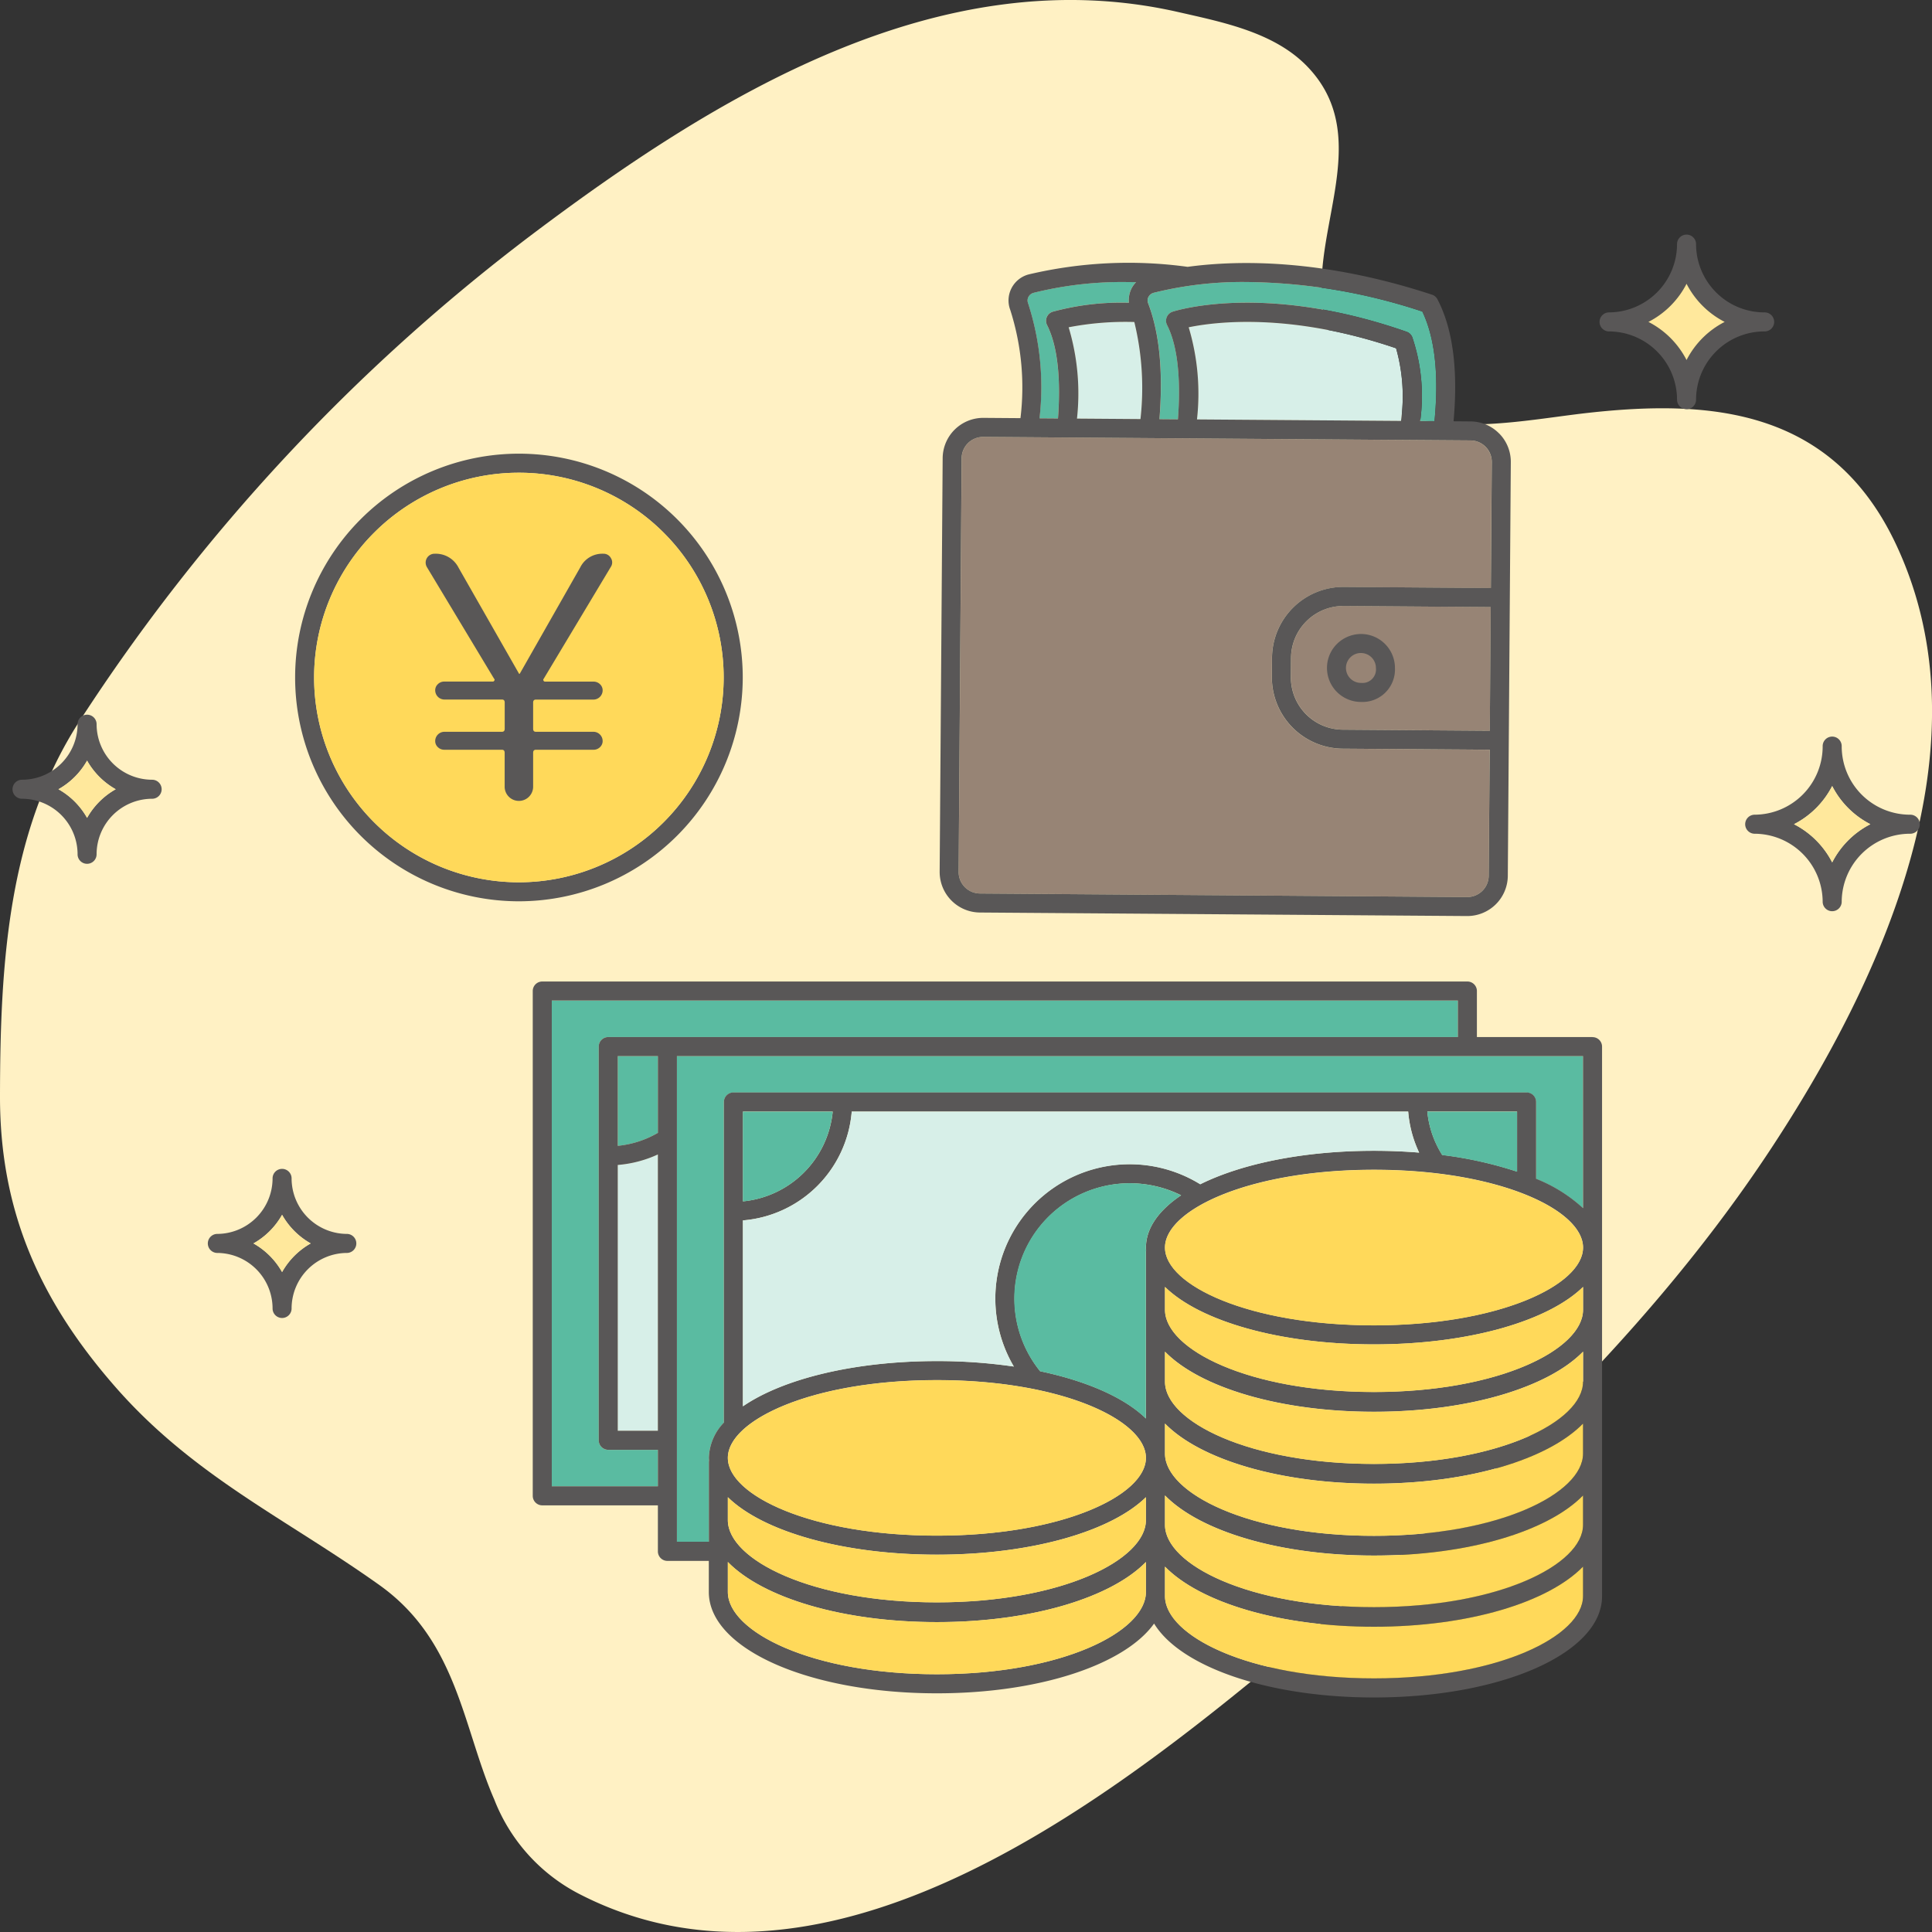
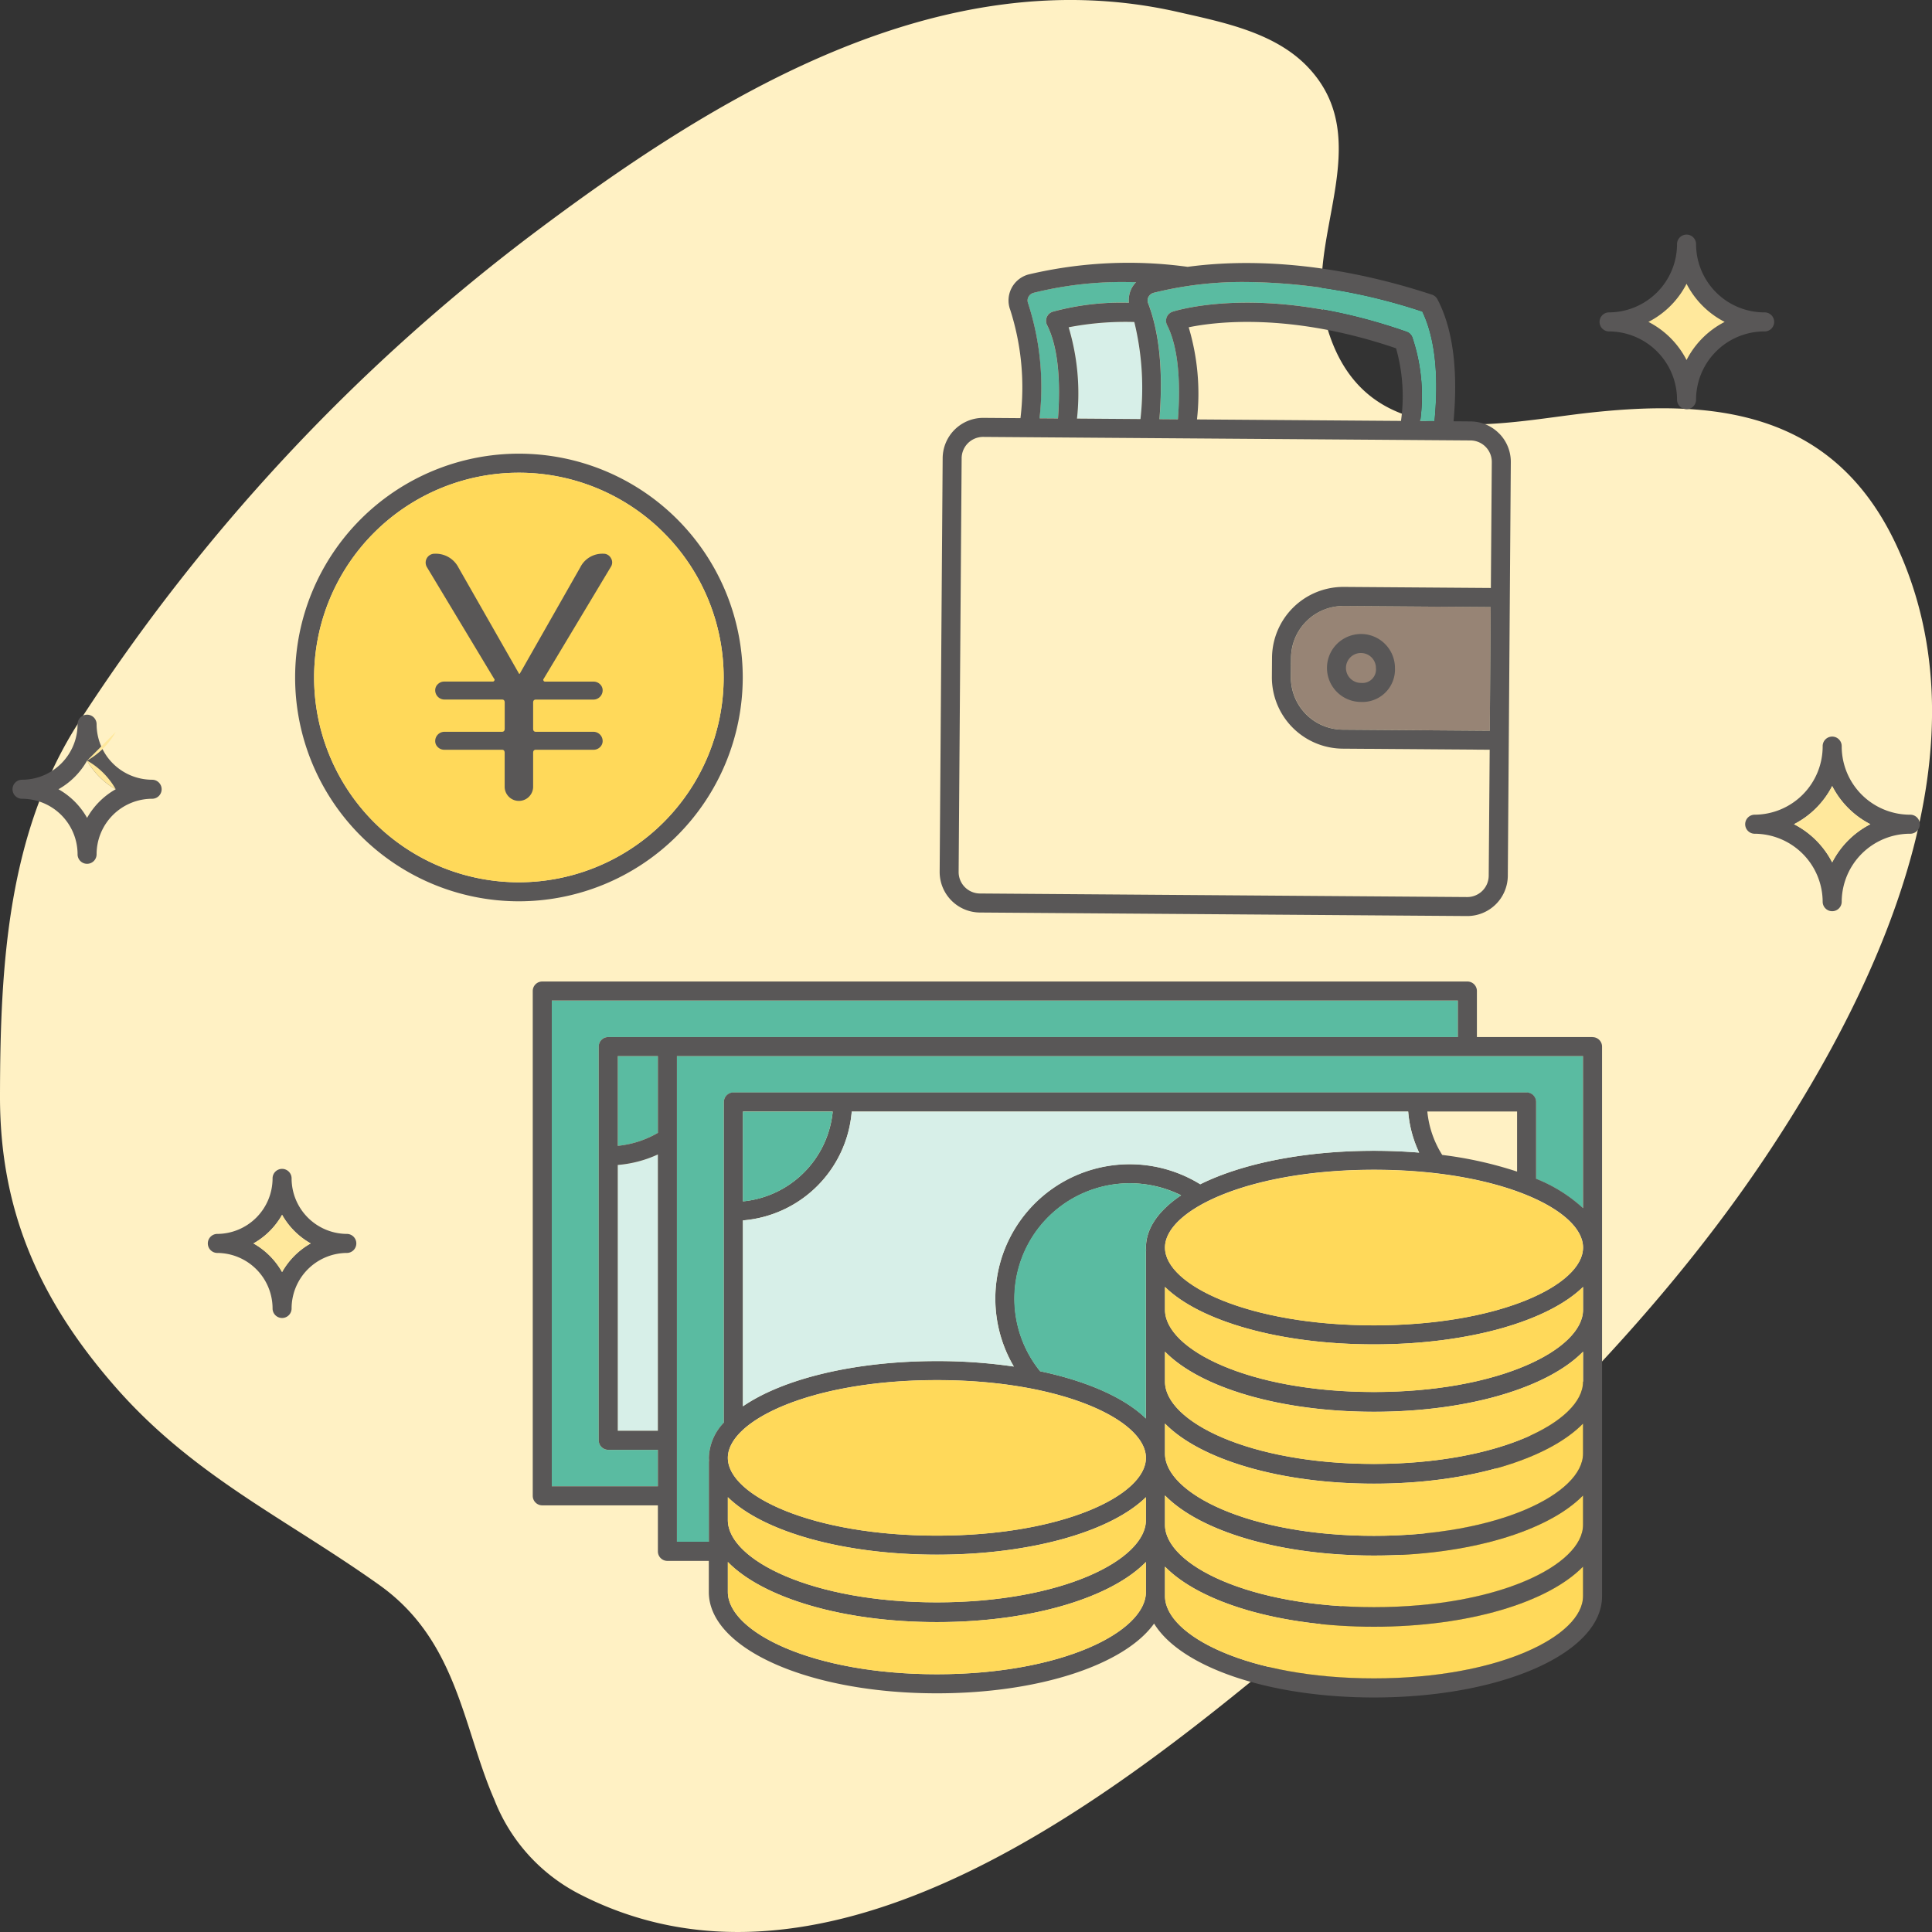
<svg xmlns="http://www.w3.org/2000/svg" width="180" height="180" viewBox="0 0 180 180">
  <rect x="0" y="0" width="180" height="180" fill="#333333" stroke="none" />
  <defs>
    <clipPath id="a">
      <rect width="180" height="180" fill="none" />
    </clipPath>
  </defs>
  <g clip-path="url(#a)">
    <path d="M46.018,167.584c-2.9-6.7-3.42-14.743-10.66-19.9-8.748-6.231-17.313-10.129-24.614-18.471C3.6,121.054-.011,112.689,0,102.146.014,89.74.736,77.454,7.452,67.118A178.262,178.262,0,0,1,49.483,21.911c17.04-12.84,38.029-25.864,60.3-20.786,4.141.944,8.942,1.883,12.014,5.07,6.643,6.893-.387,16.122,1.745,23.947,3.419,12.548,16.063,9.238,24.513,8.313,11.3-1.238,22.683-.412,28.634,12.351,8.706,18.671-1.33,40.5-11.724,56.267-12.416,18.833-29.877,34.363-47.215,48.612-16.257,13.36-41.587,32.285-63.861,20.73a16.712,16.712,0,0,1-7.867-8.831" fill="#fff1c4" />
    <path d="M123.632,62.21a3.167,3.167,0,0,0,3.143,3.188h.03a3.026,3.026,0,0,0,3.16-3.141h0a3.168,3.168,0,0,0-3.144-3.19,3.209,3.209,0,0,0-2.245.912,3.148,3.148,0,0,0-.944,2.232m3.166-1.37h.007a1.393,1.393,0,0,1,1.387,1.4,1.258,1.258,0,0,1-1.387,1.383h-.017a1.393,1.393,0,0,1,.01-2.786" fill="#595757" />
    <path d="M96.846,38.971l1.721.012c.251-3.417.035-6.613-1.018-8.7a.886.886,0,0,1,.515-1.241,24.373,24.373,0,0,1,7.106-.84,2.487,2.487,0,0,1,.253-1.342,2.549,2.549,0,0,1,.418-.572c-.3-.007-.605-.013-.9-.013a34.2,34.2,0,0,0-8.653,1.007.756.756,0,0,0-.477.385.7.7,0,0,0-.034.574,25.282,25.282,0,0,1,1.065,10.731" fill="#5abba1" />
    <path d="M106.254,39.039A25.877,25.877,0,0,0,105.682,30a27.853,27.853,0,0,0-6.117.493A21.465,21.465,0,0,1,100.34,39Z" fill="#d7efe8" />
    <path d="M108.024,39.052l1.722.013c.261-3.449.051-6.678-1.011-8.783a.888.888,0,0,1,.515-1.242c.347-.113,8.642-2.732,21.8,1.87a.883.883,0,0,1,.529.505,17.113,17.113,0,0,1,.739,7.814l1.333.009c.346-3.588.222-7.378-1.133-10.213a53.433,53.433,0,0,0-16.385-2.751,34.2,34.2,0,0,0-8.653,1.007.752.752,0,0,0-.476.385.7.7,0,0,0-.035.575c1.219,3.178,1.36,7.105,1.057,10.811" fill="#5abba1" />
-     <path d="M130.53,39.216a16.443,16.443,0,0,0-.459-6.768c-9.861-3.362-16.875-2.461-19.32-1.955a21.551,21.551,0,0,1,.771,8.585Z" fill="#d7efe8" />
-     <path d="M137,41.036l-45.384-.33H91.6a2,2,0,0,0-2,1.987L89.317,81.23A2,2,0,0,0,91.3,83.246l45.385.33h.014a2.005,2.005,0,0,0,2-1.988l.085-11.733-13.7-.1a6.648,6.648,0,0,1-6.592-6.689l.013-1.787a6.648,6.648,0,0,1,6.639-6.593h.049l13.7.1.086-11.734A2,2,0,0,0,137,41.036" fill="#978475" />
    <path d="M125.154,56.459a4.873,4.873,0,0,0-4.867,4.833l-.014,1.787a4.871,4.871,0,0,0,4.833,4.9l13.695.1.084-11.523-13.695-.1Z" fill="#978475" />
    <path d="M139.67,40.387a3.744,3.744,0,0,0-2.661-1.123l-1.585-.013c.36-3.966.161-8.2-1.5-11.366a.884.884,0,0,0-.508-.431c-10.161-3.337-18.028-3.235-22.765-2.593a40.475,40.475,0,0,0-14.816.707,2.524,2.524,0,0,0-1.6,1.291,2.487,2.487,0,0,0-.111,2.017,23.654,23.654,0,0,1,.95,10.082l-3.451-.026H91.6a3.78,3.78,0,0,0-3.774,3.748l-.28,38.537a3.779,3.779,0,0,0,3.747,3.8l45.384.329h.029a3.778,3.778,0,0,0,3.773-3.746l.28-38.538a3.748,3.748,0,0,0-1.086-2.677M107,27.667a.752.752,0,0,1,.477-.386,34.214,34.214,0,0,1,8.653-1.006,53.463,53.463,0,0,1,16.385,2.75c1.355,2.836,1.479,6.625,1.132,10.213l-1.332-.009a17.116,17.116,0,0,0-.739-7.814.885.885,0,0,0-.529-.505c-13.156-4.6-21.451-1.982-21.8-1.87a.887.887,0,0,0-.515,1.243c1.062,2.1,1.271,5.334,1.011,8.783l-1.722-.013c.3-3.707.162-7.634-1.057-10.811a.7.7,0,0,1,.034-.575m3.75,2.826c2.446-.507,9.46-1.406,19.32,1.956a16.438,16.438,0,0,1,.459,6.767l-19.007-.139a21.563,21.563,0,0,0-.772-8.584m-11.187,0A27.935,27.935,0,0,1,105.682,30a25.885,25.885,0,0,1,.572,9.043L100.34,39a21.452,21.452,0,0,0-.776-8.507m-3.749-2.823a.749.749,0,0,1,.477-.386,34.214,34.214,0,0,1,8.653-1.006c.291,0,.593.006.9.013a2.462,2.462,0,0,0-.418.571,2.487,2.487,0,0,0-.253,1.343,24.324,24.324,0,0,0-7.106.84.886.886,0,0,0-.515,1.241c1.053,2.087,1.269,5.283,1.017,8.7l-1.72-.013A25.282,25.282,0,0,0,95.781,28.24a.7.7,0,0,1,.034-.573M138.8,68.081l-13.7-.1a4.865,4.865,0,0,1-4.832-4.9l.013-1.788a4.874,4.874,0,0,1,4.867-4.833h.036l13.7.1Zm.1-13.3-13.7-.1h-.049a6.648,6.648,0,0,0-6.64,6.593l-.013,1.787a6.649,6.649,0,0,0,6.593,6.69l13.7.1L138.7,81.589a2,2,0,0,1-2,1.987h-.016L91.3,83.245a2,2,0,0,1-1.986-2.016l.28-38.536a2,2,0,0,1,2-1.987h.015L137,41.035a2,2,0,0,1,1.987,2.016Z" fill="#595757" />
    <path d="M123.632,62.21a3.167,3.167,0,0,0,3.143,3.188h.03a3.026,3.026,0,0,0,3.16-3.141h0a3.168,3.168,0,0,0-3.144-3.19,3.209,3.209,0,0,0-2.245.912,3.148,3.148,0,0,0-.944,2.232m3.166-1.37h.007a1.393,1.393,0,0,1,1.387,1.4,1.258,1.258,0,0,1-1.387,1.383h-.017a1.393,1.393,0,0,1,.01-2.786" fill="#595757" />
    <path d="M57.555,133.3h3.738V107.556a10.962,10.962,0,0,1-3.738.98Z" fill="#d7efe8" />
    <path d="M57.555,106.756a9.186,9.186,0,0,0,3.738-1.208V98.393H57.555Z" fill="#5abba1" />
    <path d="M135.828,96.62v-3.4H51.408v45.26h9.886v-3.4H56.669a.887.887,0,0,1-.886-.888V97.507a.887.887,0,0,1,.886-.887h79.159Z" fill="#5abba1" />
    <path d="M63.067,98.393v45.26H66.04v-1.966l0-.022c0-.013,0-.026,0-.039v-5.378a.851.851,0,0,1,.015-.152c-.006-.088-.015-.177-.015-.266a4.912,4.912,0,0,1,1.4-3.277V102.682a.887.887,0,0,1,.886-.887h73.9a.886.886,0,0,1,.886.887v7.155a14.162,14.162,0,0,1,4.375,2.737V98.393H63.067Z" fill="#5abba1" />
    <path d="M148.373,96.62H137.6V92.331a.887.887,0,0,0-.887-.886H50.521a.886.886,0,0,0-.886.886v47.033a.886.886,0,0,0,.886.886H61.294v4.289a.886.886,0,0,0,.886.886h3.859v2.9c0,5.292,9.333,9.437,21.249,9.437,9.6,0,17.518-2.691,20.236-6.5,2.446,4.015,10.57,6.888,20.487,6.888,11.916,0,21.249-4.146,21.249-9.437v-51.2a.887.887,0,0,0-.887-.886M61.294,133.3H57.555V108.536a11.013,11.013,0,0,0,3.739-.98Zm0-27.754a9.19,9.19,0,0,1-3.739,1.208V98.393h3.739ZM56.669,96.62a.886.886,0,0,0-.886.886v36.683a.886.886,0,0,0,.886.886h4.625v3.4H51.408V93.217h84.42v3.4H56.669Zm50.094,51.7c0,3.7-7.826,7.664-19.475,7.664s-19.476-3.963-19.476-7.664v-2.794c3.253,3.326,10.657,5.6,19.476,5.6s16.222-2.27,19.475-5.6Zm0-6.7c0,3.7-7.826,7.664-19.475,7.664s-19.476-3.963-19.476-7.664v-2.131c3.251,3.18,10.653,5.353,19.476,5.353s16.225-2.173,19.475-5.353Zm-19.475,1.45c-11.65,0-19.476-3.747-19.476-7.246s7.826-7.245,19.476-7.245,19.475,3.746,19.475,7.245-7.826,7.246-19.475,7.246m-7.936-39.508H131.2a10.967,10.967,0,0,0,1.021,3.823c-1.356-.111-2.762-.17-4.206-.17-6.552,0-12.32,1.2-16.188,3.119a12.512,12.512,0,0,0-17.368,16.981,49.313,49.313,0,0,0-7.167-.509c-7.724,0-14.359,1.665-18.074,4.214v-17.32a11.075,11.075,0,0,0,10.138-10.138m-10.138,8.365v-8.365h8.365a9.308,9.308,0,0,1-8.365,8.365m37.549,4.306c0,.089.01.178.016.266a.852.852,0,0,0-.016.152v5.378c0,.013,0,.026,0,.039a.166.166,0,0,0,0,.022v6.635c0,.013,0,.027,0,.04a.152.152,0,0,0,0,.021v3.373c-1.967-1.925-5.454-3.479-9.858-4.407a10.75,10.75,0,0,1,13.133-16.39c-2.077,1.4-3.275,3.063-3.275,4.871m40.724,32.467c0,3.7-7.826,7.664-19.476,7.664s-19.475-3.963-19.475-7.664V145.96c3.251,3.328,10.653,5.6,19.475,5.6s16.225-2.274,19.476-5.6Zm0-6.856v.221c0,3.7-7.826,7.663-19.476,7.663s-19.475-3.962-19.475-7.663v-2.74c3.253,3.325,10.657,5.6,19.475,5.6s16.223-2.27,19.476-5.6Zm0-6.422c0,3.7-7.826,7.664-19.476,7.664s-19.475-3.963-19.475-7.664v-2.794c3.253,3.325,10.657,5.6,19.475,5.6s16.223-2.27,19.476-5.6Zm0-6.7c0,3.7-7.826,7.664-19.476,7.664s-19.475-3.963-19.475-7.664v-2.794c3.253,3.325,10.657,5.6,19.475,5.6s16.223-2.27,19.476-5.6Zm0-6.7c0,3.7-7.826,7.663-19.476,7.663s-19.475-3.962-19.475-7.663V119.9c3.251,3.18,10.653,5.353,19.475,5.353s16.225-2.173,19.476-5.353Zm-19.476,1.45c-11.649,0-19.475-3.747-19.475-7.246s7.826-7.245,19.475-7.245,19.476,3.746,19.476,7.245-7.826,7.246-19.476,7.246m4.966-19.917h8.362v5.6a36.461,36.461,0,0,0-6.974-1.552,9.226,9.226,0,0,1-1.388-4.048m14.51,9.006a14.187,14.187,0,0,0-4.375-2.737v-7.155a.887.887,0,0,0-.886-.887h-73.9a.887.887,0,0,0-.886.887v29.871a4.91,4.91,0,0,0-1.4,3.277c0,.089.01.178.015.266a.954.954,0,0,0-.015.152v5.378c0,.013,0,.026,0,.039l0,.022v1.966H63.067V98.393h84.42Z" fill="#595757" />
    <path d="M87.288,128.585c-11.65,0-19.476,3.746-19.476,7.245s7.826,7.246,19.476,7.246,19.476-3.747,19.476-7.246-7.826-7.245-19.476-7.245" fill="#ffd95a" />
    <path d="M67.812,139.495v2.131c0,3.7,7.826,7.664,19.476,7.664s19.475-3.963,19.475-7.664v-2.131c-3.25,3.18-10.653,5.354-19.475,5.354s-16.225-2.174-19.476-5.354" fill="#ffd95a" />
    <path d="M69.214,131.026c3.715-2.549,10.35-4.214,18.073-4.214a49.292,49.292,0,0,1,7.167.509,12.412,12.412,0,0,1-1.723-6.3,12.521,12.521,0,0,1,19.092-10.683c3.868-1.92,9.635-3.119,16.188-3.119,1.444,0,2.849.059,4.205.17a10.987,10.987,0,0,1-1.02-3.823H79.352a11.075,11.075,0,0,1-10.138,10.138Z" fill="#d7efe8" />
    <path d="M67.812,145.528v2.794c0,3.7,7.826,7.664,19.476,7.664s19.475-3.963,19.475-7.664v-2.794c-3.253,3.326-10.657,5.6-19.475,5.6s-16.223-2.27-19.476-5.6" fill="#ffd95a" />
    <path d="M69.214,103.568v8.365a9.307,9.307,0,0,0,8.365-8.365Z" fill="#5abba1" />
    <path d="M108.536,145.96v2.746c0,3.7,7.825,7.664,19.475,7.664s19.476-3.963,19.476-7.664V145.96c-3.251,3.328-10.653,5.6-19.476,5.6s-16.224-2.275-19.475-5.6" fill="#ffd95a" />
    <path d="M108.536,119.9v2.131c0,3.7,7.825,7.663,19.475,7.663s19.476-3.962,19.476-7.663V119.9c-3.251,3.18-10.653,5.353-19.476,5.353s-16.224-2.173-19.475-5.353" fill="#ffd95a" />
    <path d="M128.011,108.994c-11.65,0-19.475,3.746-19.475,7.245s7.825,7.246,19.475,7.246,19.476-3.747,19.476-7.246-7.826-7.245-19.476-7.245" fill="#ffd95a" />
-     <path d="M141.339,103.568h-8.362a9.226,9.226,0,0,0,1.388,4.048,36.614,36.614,0,0,1,6.974,1.552Z" fill="#5abba1" />
    <path d="M108.536,132.634v2.795c0,3.7,7.825,7.663,19.475,7.663s19.476-3.962,19.476-7.663v-2.795c-3.253,3.325-10.657,5.6-19.476,5.6s-16.222-2.27-19.475-5.6" fill="#ffd95a" />
    <path d="M108.536,139.331v2.74c0,3.7,7.825,7.664,19.475,7.664s19.476-3.963,19.476-7.664v-2.74c-3.253,3.325-10.657,5.6-19.476,5.6s-16.222-2.27-19.475-5.6" fill="#ffd95a" />
    <path d="M110.038,111.368A10.746,10.746,0,0,0,96.9,127.758c4.4.929,7.892,2.483,9.859,4.407v-3.372l0-.022c0-.013,0-.026,0-.04V122.1l0-.021c0-.014,0-.027,0-.04v-5.377a.967.967,0,0,1,.015-.153c-.006-.088-.015-.176-.015-.266,0-1.808,1.2-3.474,3.275-4.871" fill="#5abba1" />
    <path d="M108.536,125.937v2.794c0,3.7,7.825,7.664,19.475,7.664s19.476-3.963,19.476-7.664v-2.794c-3.253,3.325-10.657,5.6-19.476,5.6s-16.222-2.27-19.475-5.6" fill="#ffd95a" />
    <path d="M7.227,79.593a.886.886,0,0,0,1.772,0,5.18,5.18,0,0,1,5.174-5.174.886.886,0,0,0,0-1.773A5.18,5.18,0,0,1,9,67.472a.886.886,0,1,0-1.772,0,5.18,5.18,0,0,1-5.175,5.174.886.886,0,0,0,0,1.773,5.18,5.18,0,0,1,5.175,5.174m.886-8.728a6.993,6.993,0,0,0,2.667,2.667A7,7,0,0,0,8.113,76.2a7,7,0,0,0-2.667-2.668,6.993,6.993,0,0,0,2.667-2.667" fill="#595757" />
-     <path d="M8.113,70.865a6.993,6.993,0,0,0,2.667,2.667A7,7,0,0,0,8.113,76.2a7,7,0,0,0-2.667-2.668,6.993,6.993,0,0,0,2.667-2.667" fill="#ffe89c" />
+     <path d="M8.113,70.865a6.993,6.993,0,0,0,2.667,2.667a7,7,0,0,0-2.667-2.668,6.993,6.993,0,0,0,2.667-2.667" fill="#ffe89c" />
    <path d="M149.884,30.878a6.368,6.368,0,0,1,6.362,6.361.886.886,0,1,0,1.772,0,6.368,6.368,0,0,1,6.361-6.361.887.887,0,1,0,0-1.773,6.369,6.369,0,0,1-6.361-6.361.886.886,0,1,0-1.772,0,6.369,6.369,0,0,1-6.362,6.361.887.887,0,0,0,0,1.773m7.248-4.444a8.193,8.193,0,0,0,3.557,3.557,8.193,8.193,0,0,0-3.557,3.557,8.193,8.193,0,0,0-3.557-3.557,8.193,8.193,0,0,0,3.557-3.557" fill="#595757" />
    <path d="M157.132,26.434a8.193,8.193,0,0,0,3.557,3.557,8.193,8.193,0,0,0-3.557,3.557,8.193,8.193,0,0,0-3.557-3.557,8.193,8.193,0,0,0,3.557-3.557" fill="#ffe89c" />
    <path d="M163.452,77.677a6.368,6.368,0,0,1,6.362,6.361.887.887,0,0,0,1.773,0,6.368,6.368,0,0,1,6.36-6.361.887.887,0,1,0,0-1.773,6.369,6.369,0,0,1-6.36-6.361.887.887,0,1,0-1.773,0,6.369,6.369,0,0,1-6.362,6.361.887.887,0,0,0,0,1.773m7.249-4.444a8.188,8.188,0,0,0,3.557,3.557,8.188,8.188,0,0,0-3.557,3.557,8.2,8.2,0,0,0-3.558-3.557,8.2,8.2,0,0,0,3.558-3.557" fill="#595757" />
    <path d="M170.7,73.233a8.188,8.188,0,0,0,3.557,3.557,8.188,8.188,0,0,0-3.557,3.557,8.2,8.2,0,0,0-3.558-3.557,8.2,8.2,0,0,0,3.558-3.557" fill="#ffe89c" />
    <path d="M32.341,114.961a5.18,5.18,0,0,1-5.174-5.174.886.886,0,1,0-1.772,0,5.18,5.18,0,0,1-5.175,5.174.887.887,0,0,0,0,1.773,5.18,5.18,0,0,1,5.175,5.174.886.886,0,1,0,1.772,0,5.18,5.18,0,0,1,5.174-5.174.887.887,0,0,0,0-1.773m-6.06,3.554a6.994,6.994,0,0,0-2.667-2.667,7,7,0,0,0,2.667-2.668,7,7,0,0,0,2.667,2.668,6.994,6.994,0,0,0-2.667,2.667" fill="#595757" />
    <path d="M26.281,118.515a6.994,6.994,0,0,0-2.667-2.667,7,7,0,0,0,2.667-2.668,7,7,0,0,0,2.667,2.668,6.994,6.994,0,0,0-2.667,2.667" fill="#ffe89c" />
    <path d="M69.2,63.12A20.852,20.852,0,1,0,48.344,83.972,20.875,20.875,0,0,0,69.2,63.12M48.344,82.2A19.079,19.079,0,1,1,67.423,63.12,19.1,19.1,0,0,1,48.344,82.2" fill="#595757" />
    <path d="M49.231,61.609V52.736c2.62.373,4.616,2.184,4.616,4.359a.886.886,0,1,0,1.773,0c0-3.137-2.787-5.731-6.389-6.143V49.8a.886.886,0,0,0-1.773,0v1.125c-3.709.327-6.609,2.97-6.609,6.171s2.893,5.828,6.609,6.195v9.823c-3-.343-5.316-2.388-5.316-4.86a.886.886,0,0,0-1.773,0c0,3.437,3.108,6.274,7.089,6.645v.937a.886.886,0,1,0,1.773,0V74.9c3.982-.371,7.09-3.208,7.09-6.645s-3.108-6.273-7.09-6.644M47.458,61.5c-2.7-.345-4.836-2.221-4.836-4.408,0-2.236,2.108-4.085,4.836-4.385Zm1.773,11.61V63.394c3,.342,5.317,2.388,5.317,4.859s-2.316,4.517-5.317,4.86" fill="#595757" />
    <path d="M48.344,82.2A19.079,19.079,0,1,1,67.423,63.12,19.1,19.1,0,0,1,48.344,82.2" fill="#ffd95a" />
    <path d="M46.039,63.247,39.784,52.854a.826.826,0,0,1,.727-1.264,2.376,2.376,0,0,1,2.211,1.3l5.623,9.856c0,.021.01.03.031.03.042,0,.063-.009.063-.03l5.623-9.888A2.294,2.294,0,0,1,56.21,51.59a.769.769,0,0,1,.71.412.749.749,0,0,1-.015.821L50.651,63.247a.124.124,0,0,0-.016.158.152.152,0,0,0,.142.1h4.517a.848.848,0,0,1,.6.236.774.774,0,0,1,.253.585.864.864,0,0,1-.853.853h-5.37c-.169,0-.253.095-.253.283v2.432c0,.19.084.285.253.285h5.37a.864.864,0,0,1,.853.853.77.77,0,0,1-.253.584.845.845,0,0,1-.6.237h-5.37c-.169,0-.253.1-.253.285v3.19a1.327,1.327,0,0,1-2.653,0v-3.19c0-.19-.084-.285-.253-.285H41.4a.842.842,0,0,1-.6-.237.77.77,0,0,1-.253-.584.864.864,0,0,1,.853-.853h5.37c.169,0,.253-.1.253-.285V65.457c0-.188-.084-.283-.253-.283H41.4a.864.864,0,0,1-.853-.853.774.774,0,0,1,.253-.585.845.845,0,0,1,.6-.236h4.518a.15.15,0,0,0,.141-.1.125.125,0,0,0-.015-.158" fill="#595757" />
  </g>
</svg>